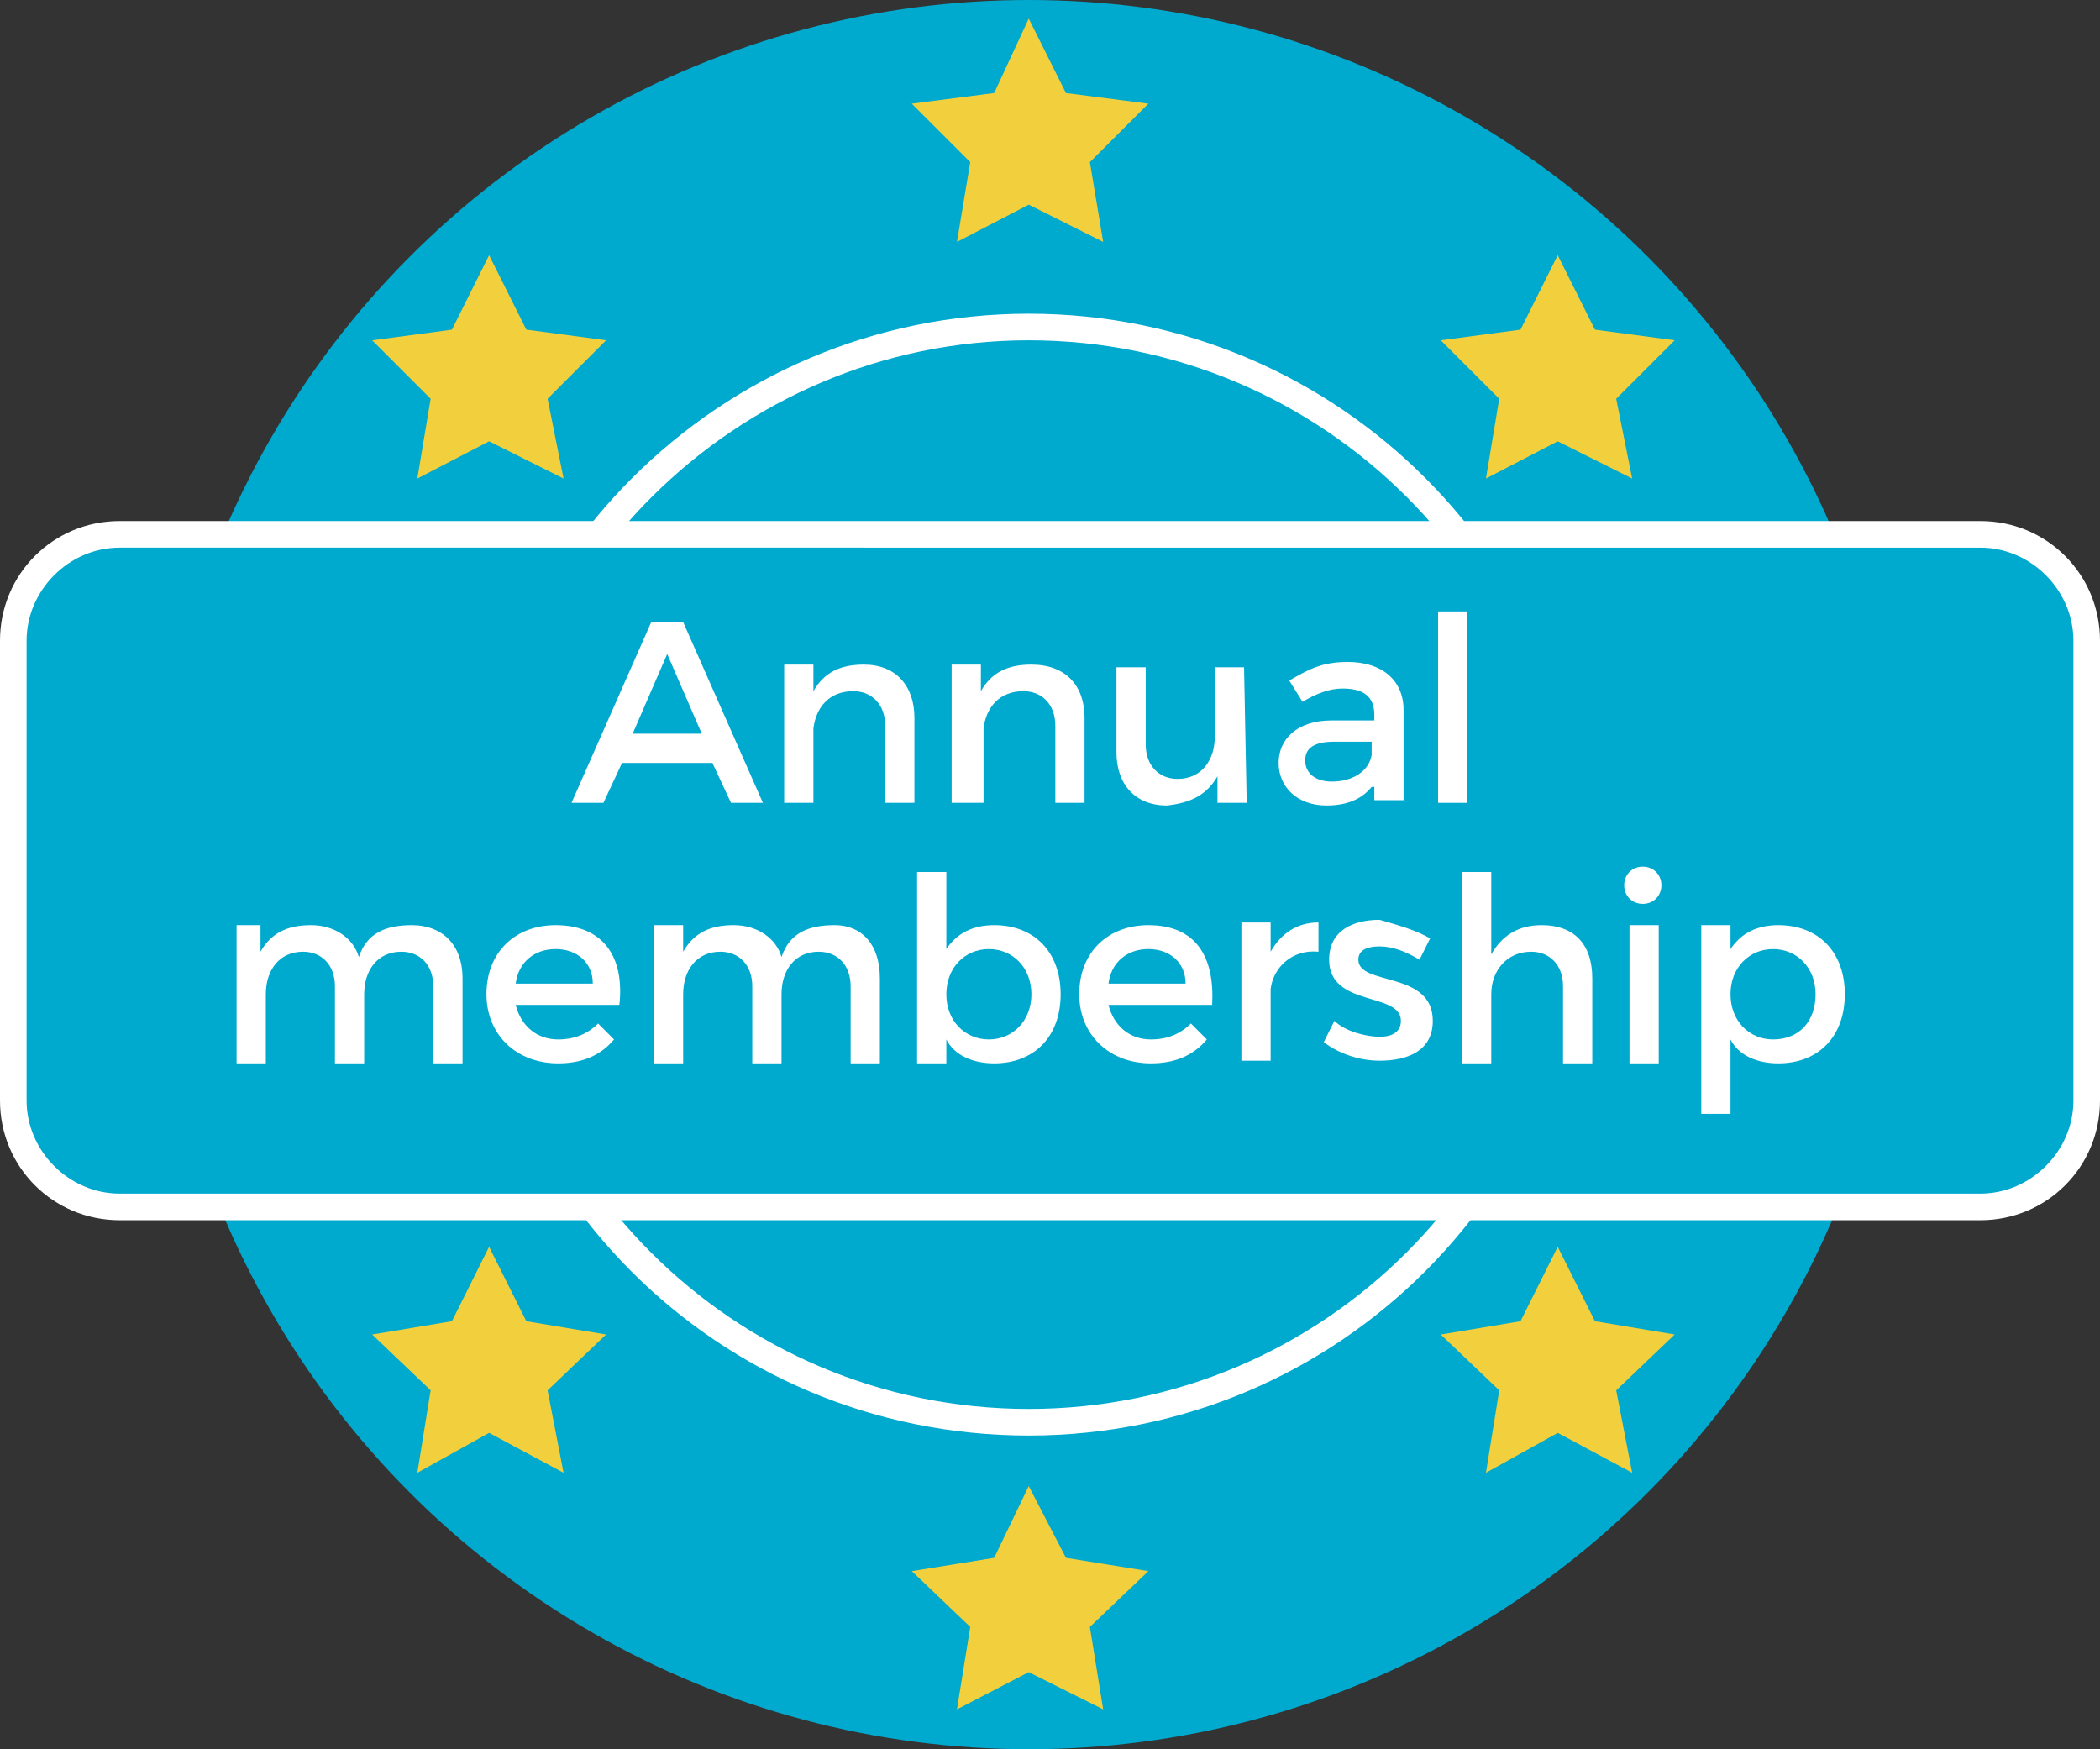
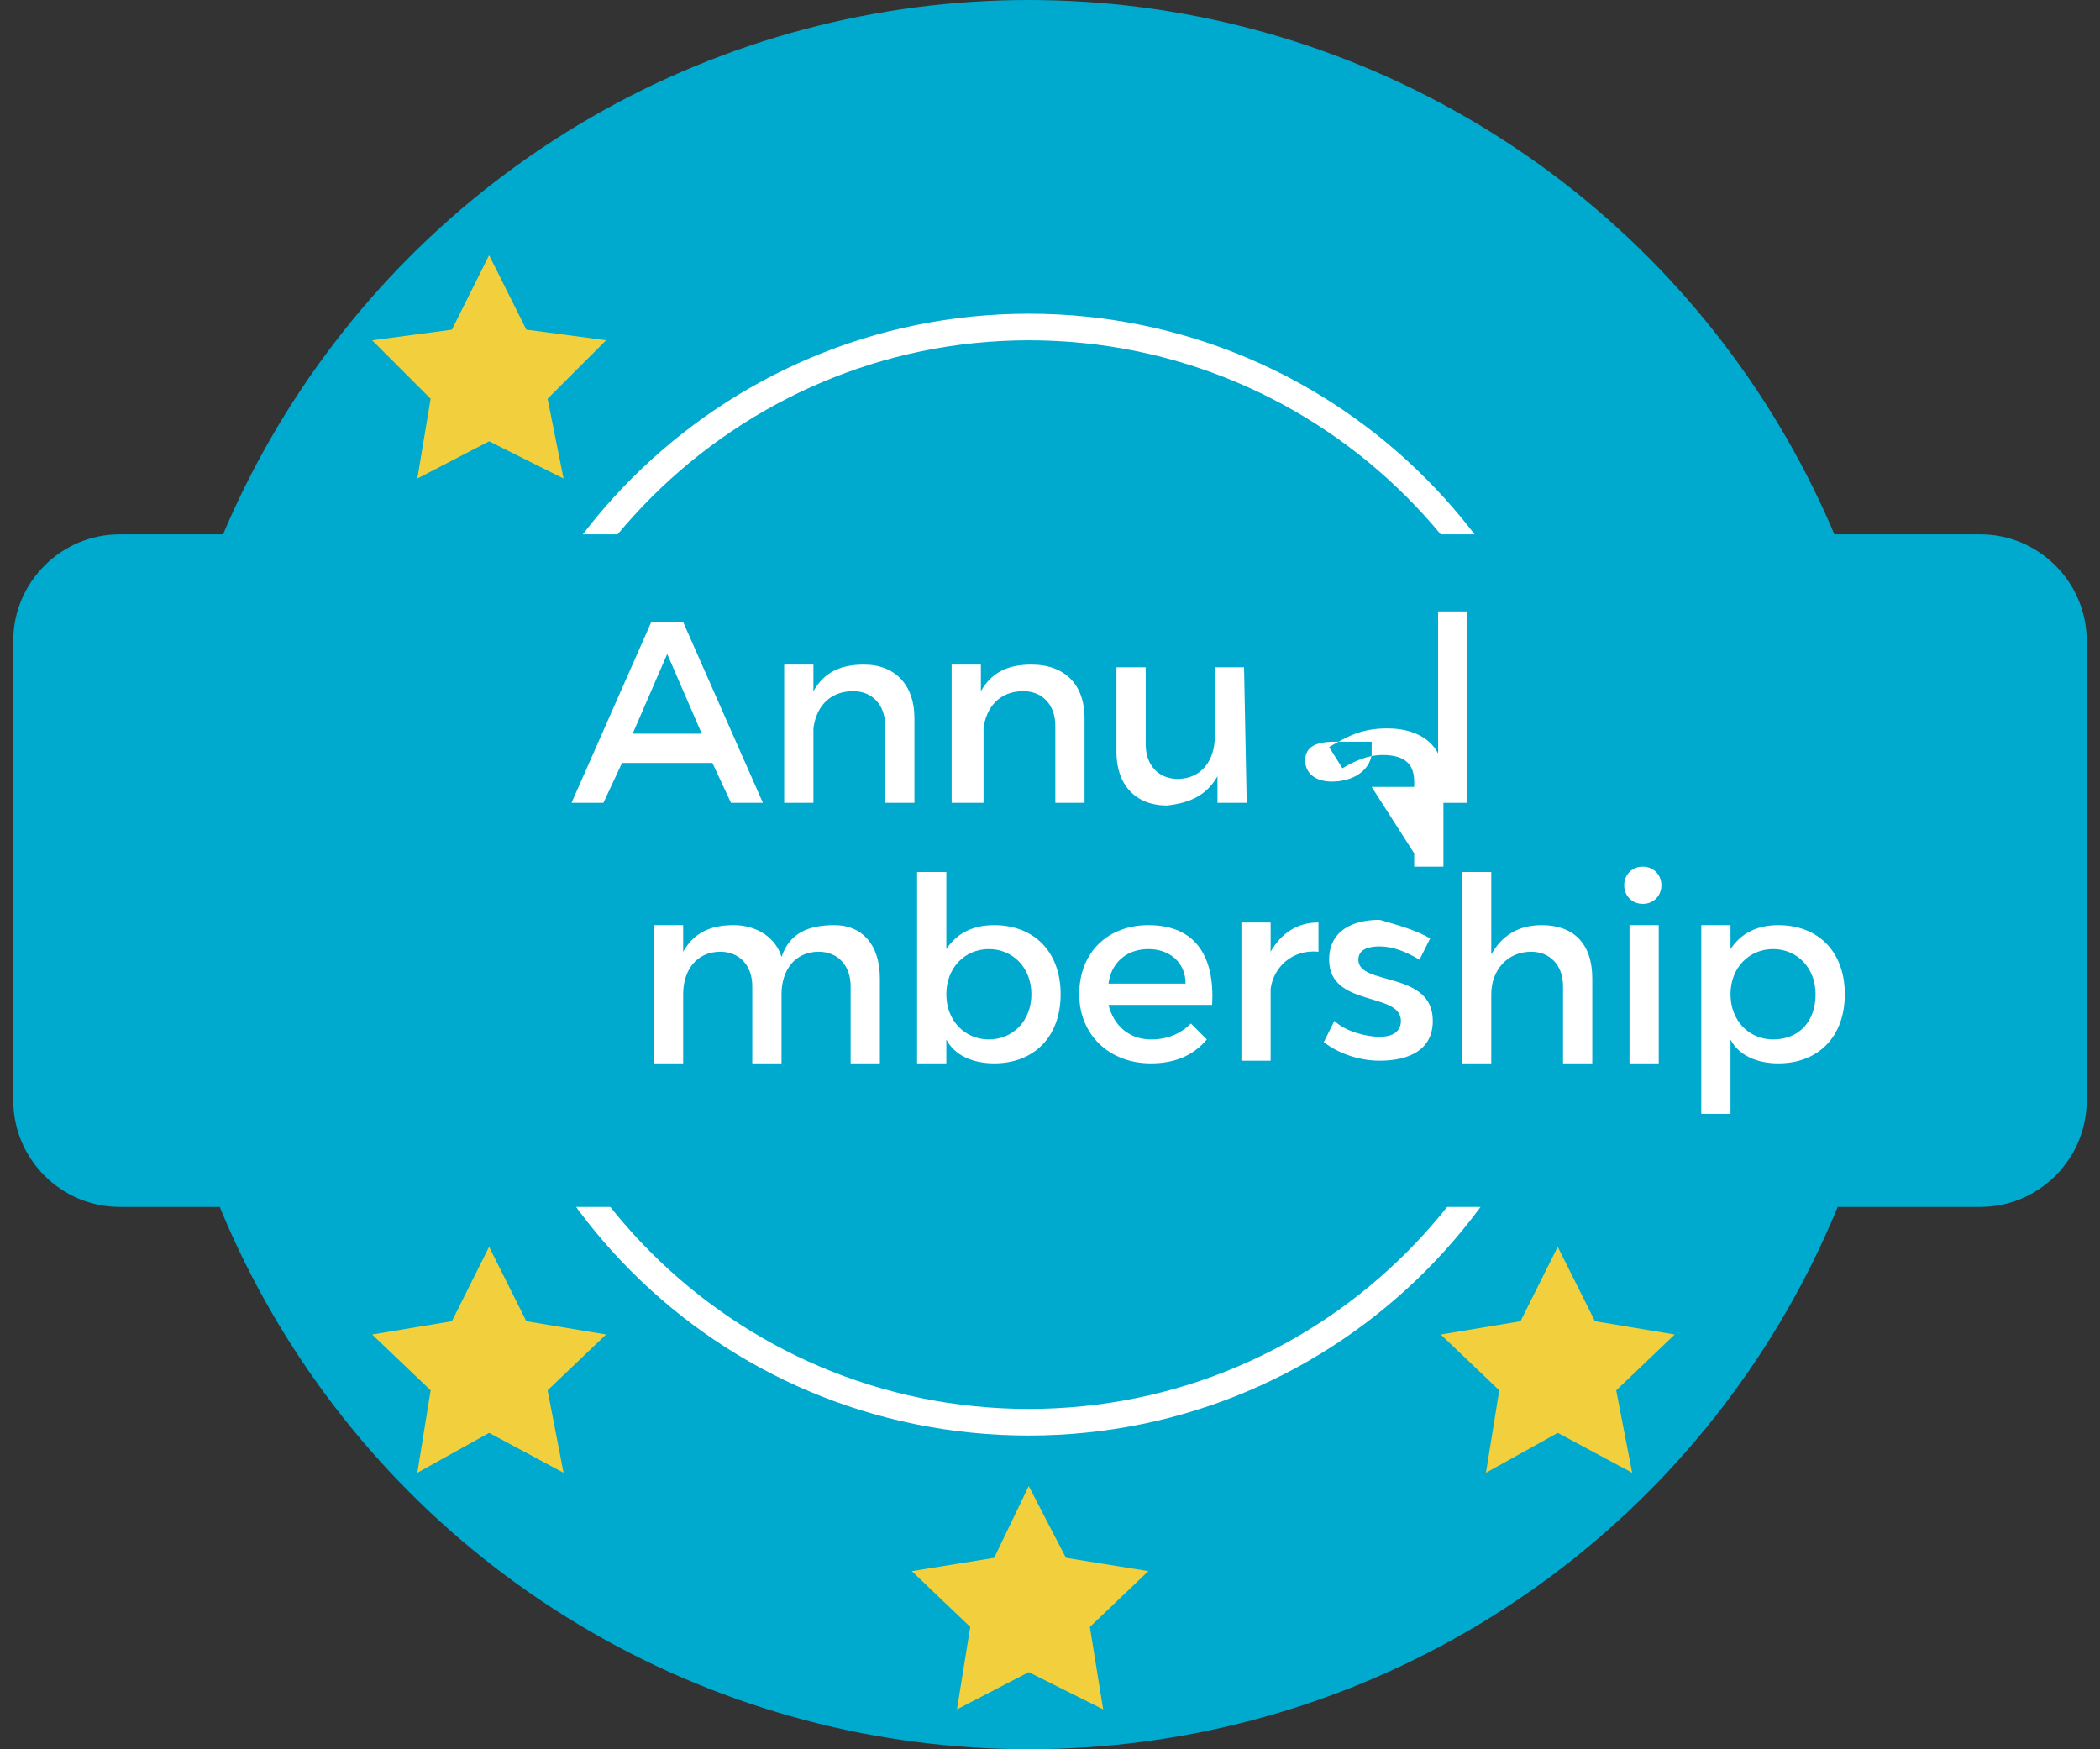
<svg xmlns="http://www.w3.org/2000/svg" xmlns:ns1="http://sodipodi.sourceforge.net/DTD/sodipodi-0.dtd" xmlns:ns2="http://www.inkscape.org/namespaces/inkscape" version="1.1" id="Layer_1" x="0px" y="0px" viewBox="0 0 79 65.8" xml:space="preserve" ns1:docname="AnnualMembership.svg" width="79" height="65.8" ns2:version="0.92.3 (2405546, 2018-03-11)">
  <rect x="0" y="0" width="79" height="65.8" fill="#333333" stroke="none" />
  <defs id="defs75" />
  <ns1:namedview pagecolor="#ffffff" bordercolor="#666666" borderopacity="1" objecttolerance="10" gridtolerance="10" guidetolerance="10" ns2:pageopacity="0" ns2:pageshadow="2" ns2:window-width="716" ns2:window-height="480" id="namedview73" showgrid="false" ns2:zoom="2.05" ns2:cx="38.8" ns2:cy="32.600002" ns2:window-x="382" ns2:window-y="175" ns2:window-maximized="0" ns2:current-layer="Layer_1" />
  <style type="text/css" id="style2">
	.st0{fill:#00A9CE;}
	.st1{fill:#F2D03D;}
	.st2{fill:#FFFFFF;}
</style>
  <title id="title4">Service 2</title>
  <g id="g70" transform="translate(-31.2,-16.8)">
    <circle class="st0" cx="69.9" cy="49.7" r="32.9" id="circle6" style="fill:#00a9ce" />
-     <polygon class="st1" points="74.4,20.7 72.2,22.9 72.7,25.9 69.9,24.5 67.2,25.9 67.7,22.9 65.5,20.7 68.6,20.3 69.9,17.5 71.3,20.3 " id="polygon8" style="fill:#f2d03d" />
    <polygon class="st1" points="54,29.6 51.8,31.8 52.4,34.8 49.6,33.4 46.9,34.8 47.4,31.8 45.2,29.6 48.2,29.2 49.6,26.4 51,29.2 " id="polygon10" style="fill:#f2d03d" />
-     <polygon class="st1" points="94.2,29.6 92,31.8 92.6,34.8 89.8,33.4 87.1,34.8 87.6,31.8 85.4,29.6 88.4,29.2 89.8,26.4 91.2,29.2 " id="polygon12" style="fill:#f2d03d" />
    <polygon class="st1" points="54,67 51.8,69.1 52.4,72.2 49.6,70.7 46.9,72.2 47.4,69.1 45.2,67 48.2,66.5 49.6,63.7 51,66.5 " id="polygon14" style="fill:#f2d03d" />
    <polygon class="st1" points="46.7,48.7 44.5,50.8 45,53.9 42.2,52.4 39.5,53.9 40,50.8 37.8,48.7 40.9,48.2 42.2,45.4 43.6,48.2 " id="polygon16" style="fill:#f2d03d" />
    <polygon class="st1" points="102,48.7 99.8,50.8 100.3,53.9 97.6,52.4 94.8,53.9 95.4,50.8 93.2,48.7 96.2,48.2 97.6,45.4 99,48.2 " id="polygon18" style="fill:#f2d03d" />
    <polygon class="st1" points="94.2,67 92,69.1 92.6,72.2 89.8,70.7 87.1,72.2 87.6,69.1 85.4,67 88.4,66.5 89.8,63.7 91.2,66.5 " id="polygon20" style="fill:#f2d03d" />
    <polygon class="st1" points="74.4,75.9 72.2,78 72.7,81.1 69.9,79.7 67.2,81.1 67.7,78 65.5,75.9 68.6,75.4 69.9,72.7 71.3,75.4 " id="polygon22" style="fill:#f2d03d" />
    <path class="st2" d="m 69.9,29.6 c 11.1,0 20.1,9 20.1,20.1 0,11.1 -9,20.1 -20.1,20.1 -11.1,0 -20.1,-9 -20.1,-20.1 0,-11.1 9.1,-20.1 20.1,-20.1 m 0,-1 c -11.6,0 -21.1,9.4 -21.1,21.1 0,11.7 9.4,21.1 21.1,21.1 C 81.6,70.8 91,61.3 91,49.7 91,38.1 81.6,28.6 69.9,28.6 Z" id="path24" ns2:connector-curvature="0" style="fill:#ffffff" />
    <g id="g32">
      <g id="g28">
        <path class="st0" d="m 109.7,58.2 c 0,2.2 -1.8,4 -4,4 h -70 c -2.2,0 -4,-1.8 -4,-4 V 40.9 c 0,-2.2 1.8,-4 4,-4 h 70 c 2.2,0 4,1.8 4,4 z" id="path26" ns2:connector-curvature="0" style="fill:#00a9ce" />
      </g>
-       <path class="st2" d="m 105.7,62.7 h -70 c -2.5,0 -4.5,-2 -4.5,-4.5 V 40.9 c 0,-2.5 2,-4.5 4.5,-4.5 h 70 c 2.5,0 4.5,2 4.5,4.5 v 17.3 c 0,2.5 -2,4.5 -4.5,4.5 z m -70,-25.3 c -1.9,0 -3.5,1.6 -3.5,3.5 v 17.3 c 0,1.9 1.6,3.5 3.5,3.5 h 70 c 1.9,0 3.5,-1.6 3.5,-3.5 V 40.9 c 0,-1.9 -1.6,-3.5 -3.5,-3.5 z" id="path30" ns2:connector-curvature="0" style="fill:#ffffff" />
    </g>
    <g id="g68">
      <g id="g66">
        <path class="st2" d="M 54.6,45.5 53.9,47 h -1.2 l 3,-6.8 h 1.2 l 3,6.8 H 58.7 L 58,45.5 Z m 1.7,-4.1 -1.3,3 h 2.6 z" id="path34" ns2:connector-curvature="0" style="fill:#ffffff" />
        <path class="st2" d="M 65.6,43.8 V 47 h -1.1 v -2.9 c 0,-0.8 -0.5,-1.3 -1.2,-1.3 -0.9,0 -1.4,0.6 -1.5,1.4 V 47 h -1.1 v -5.2 h 1.1 v 1 c 0.4,-0.7 1,-1 1.9,-1 1.2,0 1.9,0.8 1.9,2 z" id="path36" ns2:connector-curvature="0" style="fill:#ffffff" />
        <path class="st2" d="M 72,43.8 V 47 h -1.1 v -2.9 c 0,-0.8 -0.5,-1.3 -1.2,-1.3 -0.9,0 -1.4,0.6 -1.5,1.4 V 47 H 67 v -5.2 h 1.1 v 1 c 0.4,-0.7 1,-1 1.9,-1 1.3,0 2,0.8 2,2 z" id="path38" ns2:connector-curvature="0" style="fill:#ffffff" />
        <path class="st2" d="M 78.1,47 H 77 v -1 c -0.4,0.7 -1,1 -1.9,1.1 -1.2,0 -1.9,-0.8 -1.9,-2 v -3.2 h 1.1 v 2.9 c 0,0.8 0.5,1.3 1.2,1.3 0.9,0 1.4,-0.7 1.4,-1.6 V 41.9 H 78 Z" id="path40" ns2:connector-curvature="0" style="fill:#ffffff" />
-         <path class="st2" d="m 82.8,46.4 c -0.4,0.5 -1,0.7 -1.7,0.7 -1.1,0 -1.8,-0.7 -1.8,-1.6 0,-0.9 0.7,-1.6 2,-1.6 h 1.6 v -0.2 c 0,-0.7 -0.4,-1 -1.2,-1 -0.5,0 -1,0.2 -1.5,0.5 l -0.5,-0.8 c 0.7,-0.4 1.2,-0.7 2.2,-0.7 1.3,0 2.1,0.7 2.1,1.8 v 3.4 h -1.1 v -0.5 z m 0,-1.2 v -0.5 h -1.4 c -0.7,0 -1.1,0.2 -1.1,0.7 0,0.5 0.4,0.8 1,0.8 0.8,0 1.4,-0.4 1.5,-1 z" id="path42" ns2:connector-curvature="0" style="fill:#ffffff" />
+         <path class="st2" d="m 82.8,46.4 h 1.6 v -0.2 c 0,-0.7 -0.4,-1 -1.2,-1 -0.5,0 -1,0.2 -1.5,0.5 l -0.5,-0.8 c 0.7,-0.4 1.2,-0.7 2.2,-0.7 1.3,0 2.1,0.7 2.1,1.8 v 3.4 h -1.1 v -0.5 z m 0,-1.2 v -0.5 h -1.4 c -0.7,0 -1.1,0.2 -1.1,0.7 0,0.5 0.4,0.8 1,0.8 0.8,0 1.4,-0.4 1.5,-1 z" id="path42" ns2:connector-curvature="0" style="fill:#ffffff" />
        <path class="st2" d="m 85.3,47 v -7.2 h 1.1 V 47 Z" id="path44" ns2:connector-curvature="0" style="fill:#ffffff" />
-         <path class="st2" d="m 48.6,53.6 v 3.2 h -1.1 v -2.9 c 0,-0.8 -0.5,-1.3 -1.2,-1.3 -0.9,0 -1.4,0.7 -1.4,1.6 v 2.6 h -1.1 v -2.9 c 0,-0.8 -0.5,-1.3 -1.2,-1.3 -0.9,0 -1.4,0.7 -1.4,1.6 v 2.6 H 40.1 V 51.6 H 41 v 1 c 0.4,-0.7 1,-1 1.9,-1 0.9,0 1.6,0.5 1.8,1.2 0.3,-0.9 1,-1.2 2,-1.2 1.1,0 1.9,0.7 1.9,2 z" id="path46" ns2:connector-curvature="0" style="fill:#ffffff" />
-         <path class="st2" d="m 54.5,54.6 h -3.9 c 0.2,0.8 0.8,1.3 1.6,1.3 0.6,0 1.1,-0.2 1.5,-0.6 l 0.6,0.6 c -0.5,0.6 -1.2,0.9 -2.1,0.9 -1.6,0 -2.7,-1.1 -2.7,-2.6 0,-1.6 1.1,-2.6 2.6,-2.6 1.8,0 2.6,1.2 2.4,3 z m -1,-0.8 c 0,-0.8 -0.6,-1.3 -1.4,-1.3 -0.8,0 -1.4,0.5 -1.5,1.3 z" id="path48" ns2:connector-curvature="0" style="fill:#ffffff" />
        <path class="st2" d="m 64.3,53.6 v 3.2 h -1.1 v -2.9 c 0,-0.8 -0.5,-1.3 -1.2,-1.3 -0.9,0 -1.4,0.7 -1.4,1.6 v 2.6 h -1.1 v -2.9 c 0,-0.8 -0.5,-1.3 -1.2,-1.3 -0.9,0 -1.4,0.7 -1.4,1.6 v 2.6 h -1.1 v -5.2 h 1.1 v 1 c 0.4,-0.7 1,-1 1.9,-1 0.9,0 1.6,0.5 1.8,1.2 0.3,-0.9 1,-1.2 2,-1.2 1,0 1.7,0.7 1.7,2 z" id="path50" ns2:connector-curvature="0" style="fill:#ffffff" />
        <path class="st2" d="m 71.1,54.2 c 0,1.6 -1,2.6 -2.5,2.6 -0.8,0 -1.5,-0.3 -1.8,-0.9 v 0.9 h -1.1 v -7.2 h 1.1 v 2.9 c 0.4,-0.6 1,-0.9 1.8,-0.9 1.5,0 2.5,1 2.5,2.6 z m -1.1,0 c 0,-1 -0.7,-1.7 -1.6,-1.7 -0.9,0 -1.6,0.7 -1.6,1.7 0,1 0.7,1.7 1.6,1.7 0.9,0 1.6,-0.7 1.6,-1.7 z" id="path52" ns2:connector-curvature="0" style="fill:#ffffff" />
        <path class="st2" d="m 76.8,54.6 h -3.9 c 0.2,0.8 0.8,1.3 1.6,1.3 0.6,0 1.1,-0.2 1.5,-0.6 l 0.6,0.6 c -0.5,0.6 -1.2,0.9 -2.1,0.9 -1.6,0 -2.7,-1.1 -2.7,-2.6 0,-1.6 1.1,-2.6 2.6,-2.6 1.8,0 2.5,1.2 2.4,3 z m -1,-0.8 c 0,-0.8 -0.6,-1.3 -1.4,-1.3 -0.8,0 -1.4,0.5 -1.5,1.3 z" id="path54" ns2:connector-curvature="0" style="fill:#ffffff" />
        <path class="st2" d="m 79,52.6 c 0.4,-0.7 1,-1.1 1.8,-1.1 v 1.1 c -1,-0.1 -1.7,0.6 -1.8,1.4 v 2.7 H 77.9 V 51.5 H 79 Z" id="path56" ns2:connector-curvature="0" style="fill:#ffffff" />
        <path class="st2" d="m 85,52.1 -0.4,0.8 c -0.5,-0.3 -1,-0.5 -1.5,-0.5 -0.4,0 -0.8,0.1 -0.8,0.5 0,1 2.8,0.4 2.8,2.3 0,1.1 -0.9,1.5 -2,1.5 -0.8,0 -1.6,-0.3 -2.1,-0.7 l 0.4,-0.8 c 0.4,0.4 1.2,0.6 1.7,0.6 0.5,0 0.8,-0.2 0.8,-0.6 0,-1.1 -2.7,-0.5 -2.7,-2.3 0,-1.1 0.9,-1.5 1.9,-1.5 0.7,0.2 1.4,0.4 1.9,0.7 z" id="path58" ns2:connector-curvature="0" style="fill:#ffffff" />
        <path class="st2" d="m 91.1,53.6 v 3.2 H 90 v -2.9 c 0,-0.8 -0.5,-1.3 -1.2,-1.3 -0.9,0 -1.5,0.7 -1.5,1.6 v 2.6 h -1.1 v -7.2 h 1.1 v 3.1 c 0.4,-0.7 1,-1.1 1.9,-1.1 1.2,0 1.9,0.7 1.9,2 z" id="path60" ns2:connector-curvature="0" style="fill:#ffffff" />
        <path class="st2" d="m 93.7,50.1 c 0,0.4 -0.3,0.7 -0.7,0.7 -0.4,0 -0.7,-0.3 -0.7,-0.7 0,-0.4 0.3,-0.7 0.7,-0.7 0.4,0 0.7,0.3 0.7,0.7 z m -1.2,6.7 v -5.2 h 1.1 v 5.2 z" id="path62" ns2:connector-curvature="0" style="fill:#ffffff" />
        <path class="st2" d="m 100.6,54.2 c 0,1.6 -1,2.6 -2.5,2.6 -0.8,0 -1.5,-0.3 -1.8,-0.9 v 2.8 h -1.1 v -7.1 h 1.1 v 0.9 c 0.4,-0.6 1,-0.9 1.8,-0.9 1.5,0 2.5,1 2.5,2.6 z m -1.1,0 c 0,-1 -0.7,-1.7 -1.6,-1.7 -0.9,0 -1.6,0.7 -1.6,1.7 0,1 0.7,1.7 1.6,1.7 1,0 1.6,-0.7 1.6,-1.7 z" id="path64" ns2:connector-curvature="0" style="fill:#ffffff" />
      </g>
    </g>
  </g>
</svg>